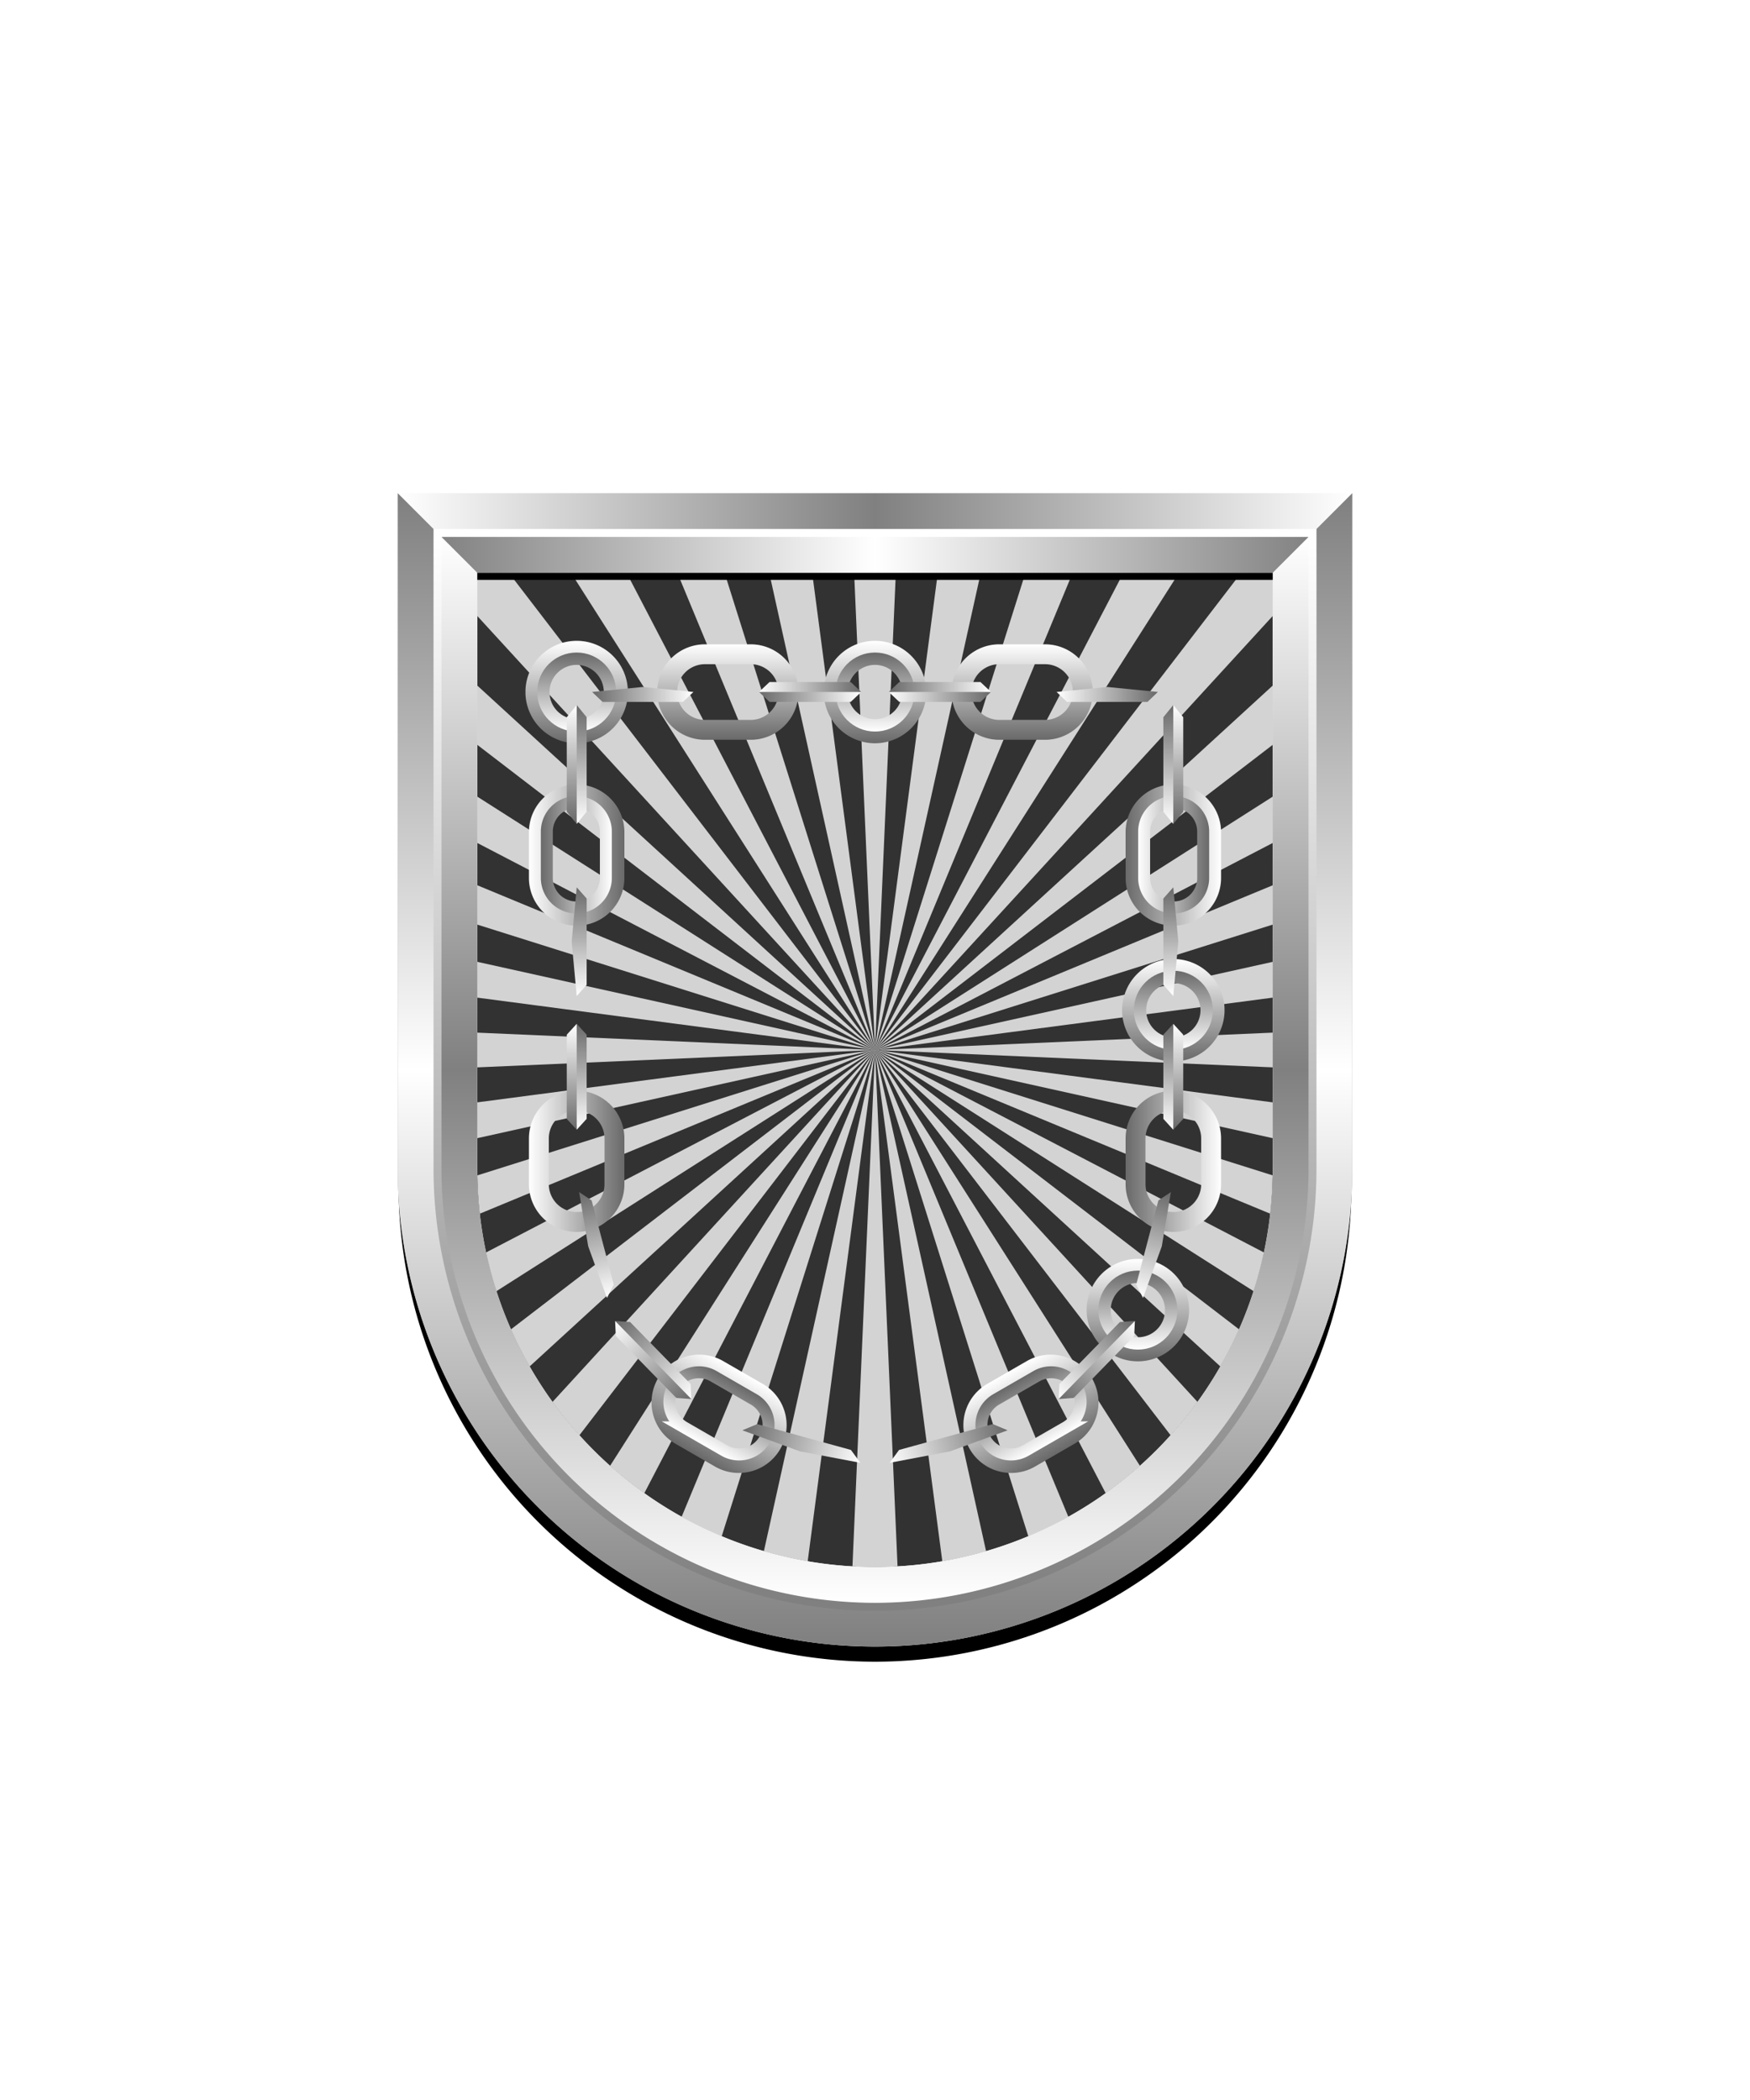
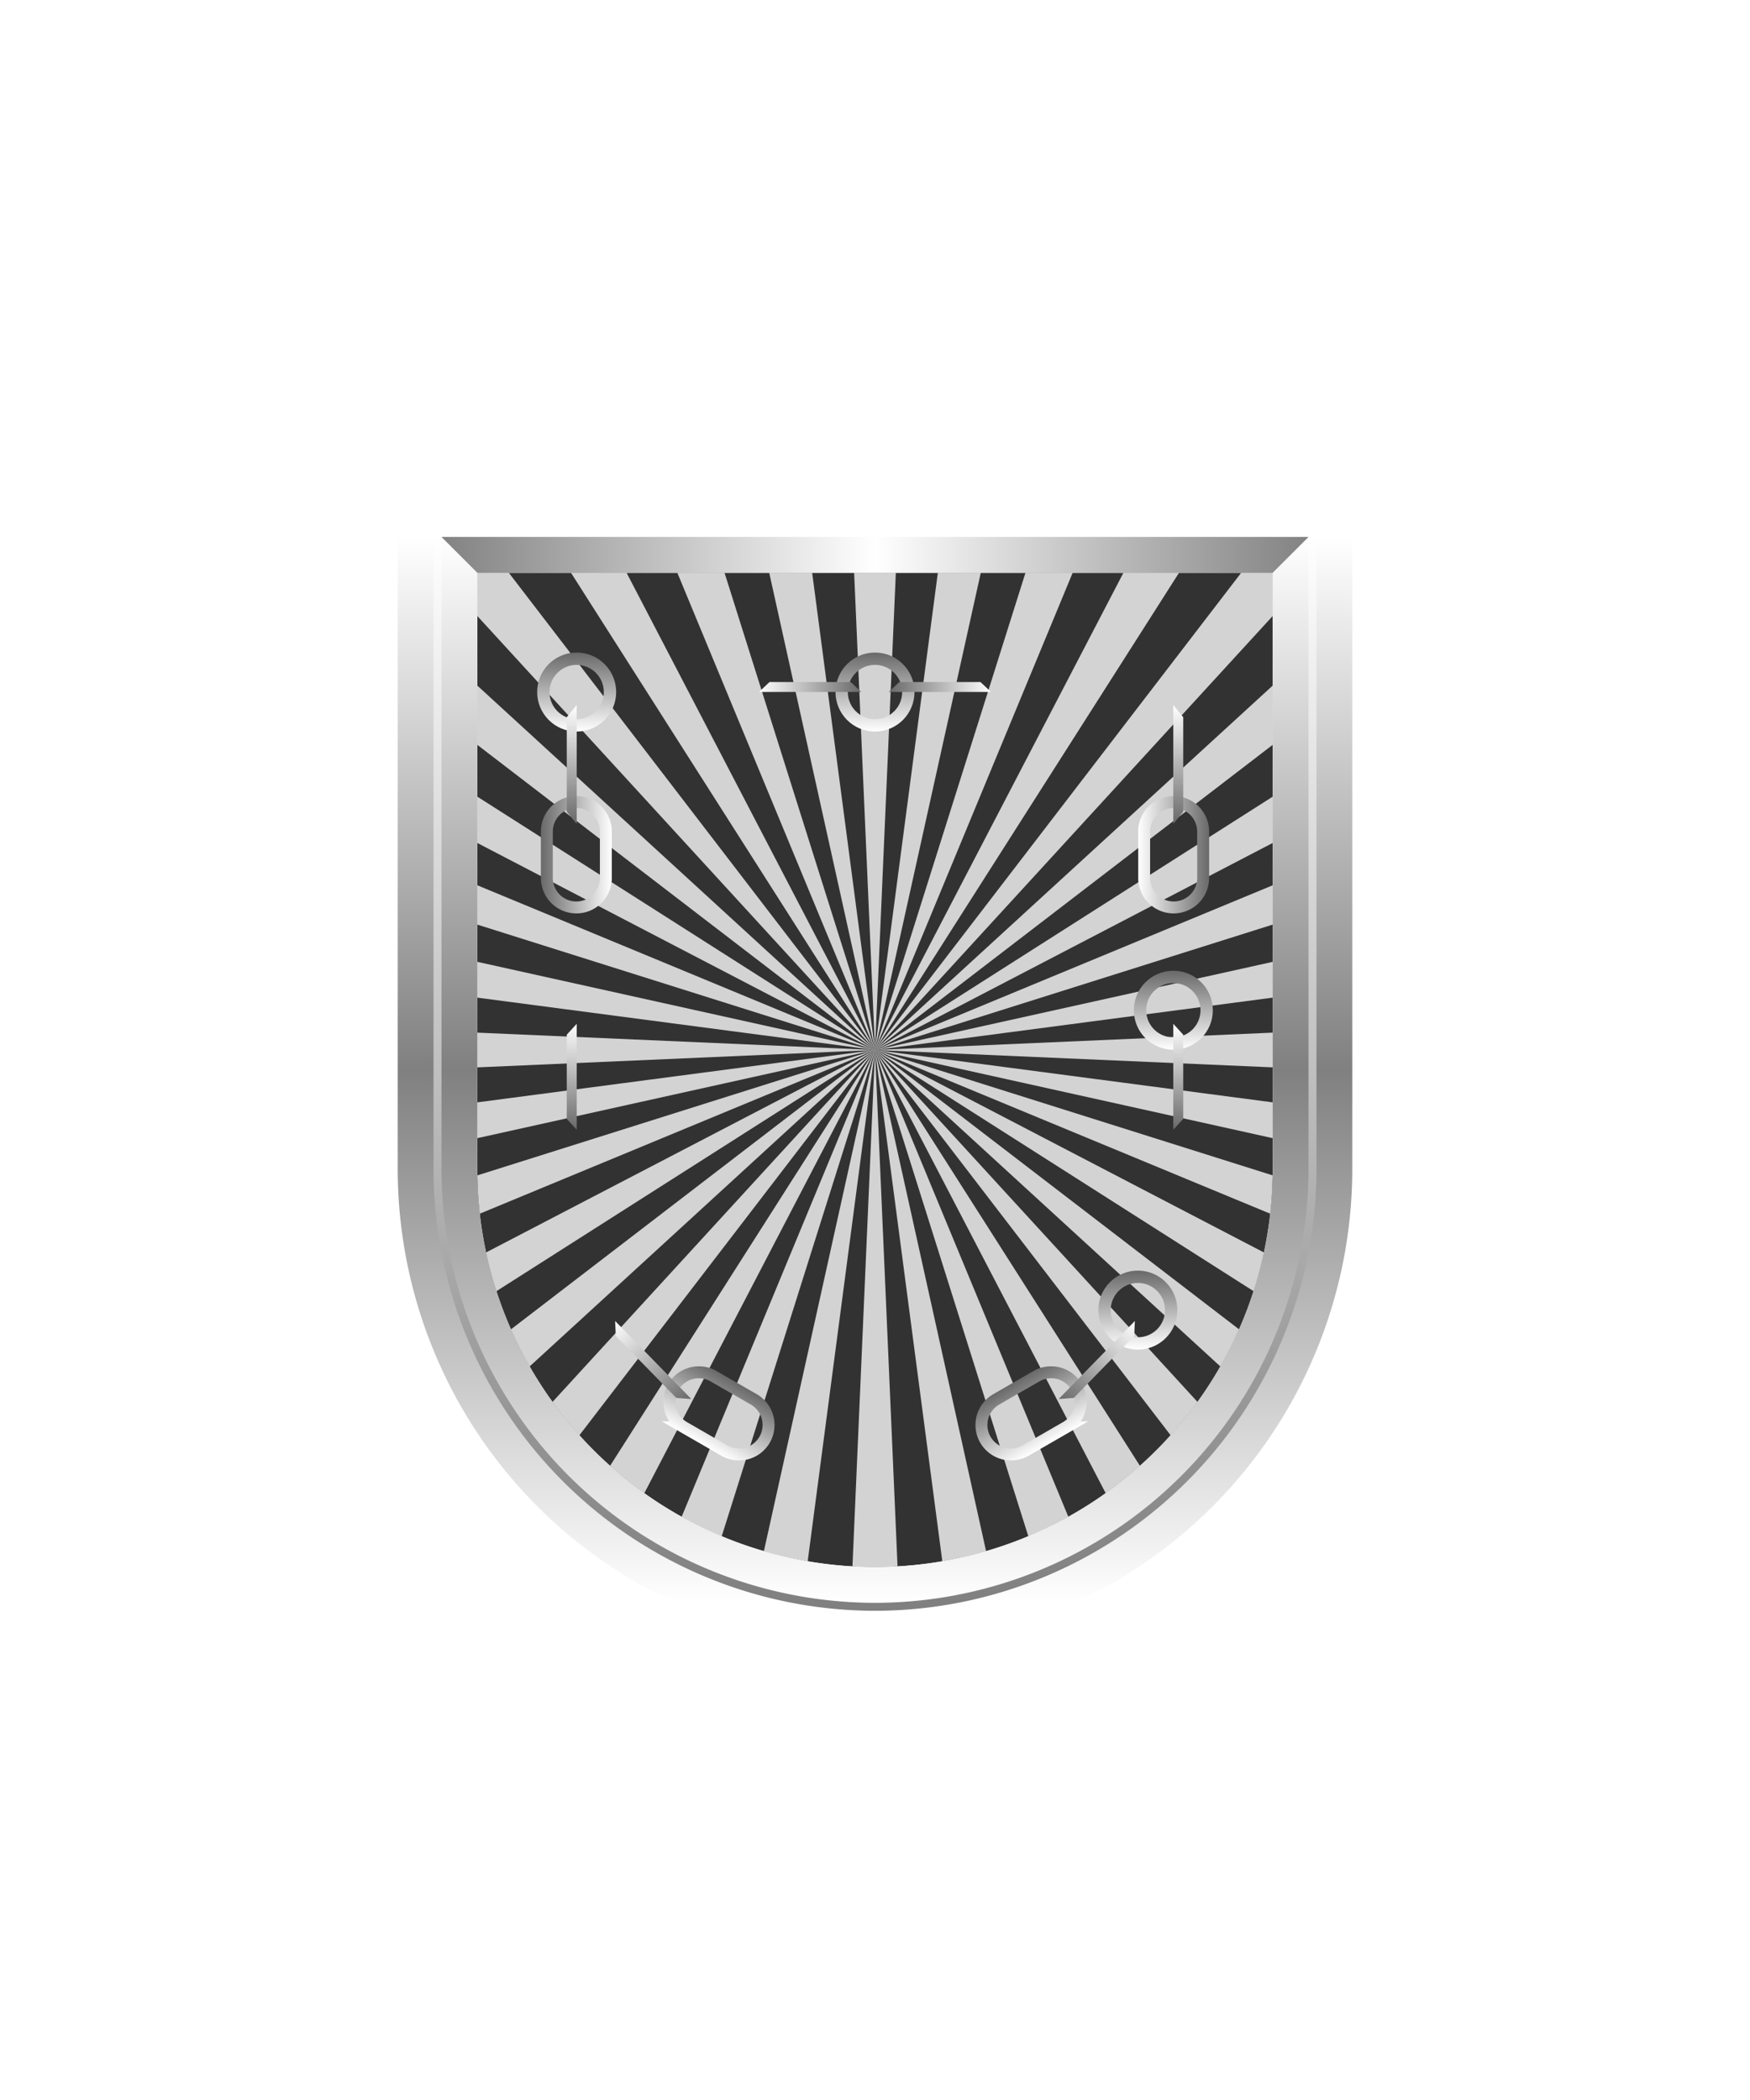
<svg xmlns="http://www.w3.org/2000/svg" xmlns:xlink="http://www.w3.org/1999/xlink" viewBox="0 0 220 264">
  <path d="M60 72v75a50 50 0 0 0 50 50 50 50 0 0 0 50-50V72Z" fill="#323232" />
  <path d="M107.166 196.915 110 132l2.834 64.915c-.938.053-1.882.085-2.834.085-.952 0-1.9-.032-2.834-.085Zm16.8-1.907L110 132l8.462 64.273a49.878 49.878 0 0 0 5.506-1.265h-.002Zm10.343-4.317L110 132l19.278 61.143a49.743 49.743 0 0 0 5.033-2.452h-.002Zm9-6.41L110 132l29 55.715a50.436 50.436 0 0 0 4.307-3.434h.002Zm7.236-8.035L110 132l37.168 48.438a50.132 50.132 0 0 0 3.375-4.192h.002Zm-77.711 4.192L110 132l-40.543 44.245a50.066 50.066 0 0 0 3.375 4.193h.002ZM81 187.715 110 132l-33.307 52.281A50.117 50.117 0 0 0 81 187.715Zm9.725 5.428L110 132l-24.311 58.691c1.63.911 3.31 1.73 5.032 2.452h.004Zm69.26-45.384L110 132l49.683 20.579c.176-1.586.275-3.193.298-4.82h.004Zm.015-17.942L110 132l50 2.183v-4.366Zm0-8.9L110 132l50-6.583v-4.5Zm0-9.626L110 132l50-15.765v-4.944Zm0-11.143L110 132l50-26.029v-5.823Zm-1.1 57.308L110 132l47.6 30.323c.516-1.6.95-3.225 1.3-4.869v.002Zm-3.125 9.668L110 132l43.418 39.785a49.516 49.516 0 0 0 2.354-4.663l.003.002ZM160 138.583 110 132l50 11.085v-4.502Zm-93.418 33.2L110 132l-45.772 35.122a49.807 49.807 0 0 0 2.354 4.663v-.002Zm34.956 24.488L110 132l-13.969 63.008c1.81.525 3.649.947 5.507 1.265v-.002ZM96.7 72l13.3 60-7.9-60h-5.4Zm-24.924 0L110 132 78.766 72h-6.99Zm35.6 0L110 132l2.62-60h-5.244Zm-22.229 0L110 132 91.082 72h-5.935Zm32.753 0-7.9 60 13.3-60h-5.4Zm42.1 0h-3.96L110 132l50-54.566V72Zm0 14.183L110 132l50-38.367v-7.45ZM141.234 72 110 132l38.224-60h-6.99Zm-12.316 0L110 132l24.853-60h-5.935ZM60 125.417 110 132l-50-11.085v4.502Zm0 17.668L110 132l-50 6.583v4.502Zm0-8.9L110 132l-50-2.183v4.368ZM60 72v5.435L110 132 63.96 72H60Zm.317 80.579L110 132l-49.981 15.759c.024 1.627.123 3.234.298 4.82Zm2.085 9.744L110 132l-48.9 25.454c.35 1.644.784 3.269 1.3 4.869h.002ZM60 93.634 110 132 60 86.183v7.451Zm0 12.337L110 132l-50-31.853v5.824Zm0 10.264L110 132l-50-20.711v4.946Z" fill="#d3d3d3" />
  <defs>
    <linearGradient gradientTransform="translate(5.84 -1.2)" gradientUnits="userSpaceOnUse" id="h71-a" x1="-5.84" x2="5.84" y1="2.76" y2="2.76">
      <stop offset="0" stop-color="#696969" />
      <stop offset="1" stop-color="#fff" />
    </linearGradient>
    <linearGradient id="h71-h" x1="5.84" x2="-5.84" xlink:href="#h71-a" y1="1.83" y2="1.83" />
    <linearGradient gradientUnits="userSpaceOnUse" id="h71-b" x1="8.88" x2="8.88" y2="12">
      <stop offset="0" stop-color="#fff" />
      <stop offset="1" stop-color="#696969" />
    </linearGradient>
    <linearGradient id="h71-e" x1="8.88" x2="8.88" xlink:href="#h71-b" y1="10.42" y2="1.5" />
    <linearGradient id="h71-c" x1="6.44" x2="6.44" xlink:href="#h71-b" y2="12.88" />
    <linearGradient id="h71-d" x1="6.44" x2="6.44" xlink:href="#h71-b" y1="11.4" y2="1.48" />
    <symbol id="h71-g" viewBox="0 0 12.88 12.88">
-       <path d="M6.44 11.63a5.19 5.19 0 1 1 5.19-5.19 5.2 5.2 0 0 1-5.19 5.19Z" fill="none" stroke="url(#h71-c)" stroke-miterlimit="10" stroke-width="2.5" />
+       <path d="M6.44 11.63Z" fill="none" stroke="url(#h71-c)" stroke-miterlimit="10" stroke-width="2.5" />
      <circle cx="6.44" cy="6.44" fill="none" r="4.19" stroke="url(#h71-d)" stroke-miterlimit="10" stroke-width="1.55" />
    </symbol>
    <symbol id="h71-f" viewBox="0 0 17.75 12">
-       <path d="M6 10.75a4.75 4.75 0 0 1 0-9.5h5.75a4.75 4.75 0 0 1 0 9.5Z" fill="none" stroke="url(#h71-b)" stroke-miterlimit="10" stroke-width="2.5" />
      <path d="M11.79 2.25H6a3.71 3.71 0 0 0 0 7.42h5.83a3.71 3.71 0 1 0 0-7.42Z" fill="none" stroke="url(#h71-e)" stroke-miterlimit="10" stroke-width="1.5" />
    </symbol>
    <symbol id="h71-j" viewBox="0 0 34.31 104.61">
      <use height="12" transform="rotate(-29.96 179.8 49.53)" width="17.75" xlink:href="#h71-f" />
      <use height="12" transform="matrix(0 -1 -1 0 33.88 74.31)" width="17.75" xlink:href="#h71-f" />
      <use height="12" transform="matrix(0 -1 -1 0 33.88 35.81)" width="17.75" xlink:href="#h71-f" />
      <use height="12" transform="translate(0 .44)" width="17.75" xlink:href="#h71-f" />
      <use height="12.88" transform="translate(16.98 77.7)" width="12.88" xlink:href="#h71-g" />
      <use height="12.88" transform="translate(21.44)" width="12.88" xlink:href="#h71-g" />
      <use height="12.88" transform="translate(21.44 40)" width="12.88" xlink:href="#h71-g" />
    </symbol>
    <symbol id="h71-i" viewBox="0 0 11.68 2.5">
-       <path d="m11.68 1.25-1.2 1.25H1.2L0 1.25 5.84.62Z" fill="url(#h71-a)" />
      <path d="m10.48 0 1.2 1.25H0L1.2 0Z" fill="url(#h71-h)" />
    </symbol>
    <symbol id="h71-k" viewBox="0 0 37.01 98.95">
      <use height="2.5" transform="matrix(-1.1 0 0 1 12.84 0)" width="11.68" xlink:href="#h71-i" />
      <use height="2.5" transform="matrix(-1.09 0 0 1 33.82 0)" width="11.68" xlink:href="#h71-i" />
      <use height="2.5" transform="matrix(0 1.14 -1 0 37.01 42.97)" width="11.68" xlink:href="#h71-i" />
      <use height="2.5" transform="matrix(0 1.17 -1 0 37.01 25.81)" width="11.68" xlink:href="#h71-i" />
      <use height="2.5" transform="matrix(0 1.28 -1 0 37.01 2.89)" width="11.68" xlink:href="#h71-i" />
      <use height="2.5" transform="matrix(-.3 1.14 -.97 -.25 36.67 64.43)" width="11.68" xlink:href="#h71-i" />
      <use height="2.5" transform="matrix(-.82 .84 -.72 -.7 31.83 81.2)" width="11.68" xlink:href="#h71-i" />
      <use height="2.5" transform="matrix(-1.27 .35 -.27 -.96 15.27 95.27)" width="11.68" xlink:href="#h71-i" />
    </symbol>
    <symbol id="h71-m" viewBox="0 0 42.2 104.61">
      <use height="104.61" transform="translate(7.88)" width="34.32" xlink:href="#h71-j" />
      <use height="98.95" transform="translate(0 5.18)" width="37.01" xlink:href="#h71-k" />
    </symbol>
    <filter id="h71-l">
      <feDropShadow dx="0" dy="1.5" stdDeviation="0" />
    </filter>
  </defs>
  <g filter="url(#h71-l)">
    <use height="12.88" transform="translate(103.56 80.56)" width="12.88" xlink:href="#h71-g" />
    <use height="12.88" transform="translate(103.56 177.56)" width="12.88" xlink:href="#h71-g" />
    <use height="104.61" transform="translate(111.74 80.56)" width="42.2" xlink:href="#h71-m" />
    <use height="104.61" transform="matrix(-1 0 0 1 108.26 80.56)" width="42.2" xlink:href="#h71-m" />
  </g>
  <defs>
    <linearGradient id="fr0-a" x1="0" x2="0" y1="0" y2="1">
      <stop offset="0" stop-color="#fff" />
      <stop offset=".5" stop-color="gray" />
      <stop offset="1" stop-color="#fff" />
    </linearGradient>
    <linearGradient id="fr0-c" x1="0" x2="1" xlink:href="#fr0-a" y1="0" y2="0" />
    <linearGradient id="fr0-b" x1="0" x2="1" y1="0" y2="0">
      <stop offset="0" stop-color="gray" />
      <stop offset=".5" stop-color="#fff" />
      <stop offset="1" stop-color="gray" />
    </linearGradient>
    <linearGradient id="fr0-d" x1="0" x2="0" xlink:href="#fr0-b" y1="0" y2="1" />
    <linearGradient id="fr0-e" x1="0" x2="0" y1="1" y2="0">
      <stop offset="0" stop-color="gray" />
      <stop offset="1" stop-color="#fff" />
    </linearGradient>
  </defs>
-   <path d="M110 204a55.06 55.06 0 0 1-55-55V68h110v81a55.06 55.06 0 0 1-55 55Z" fill="none" stroke="#000" stroke-width="9.8" />
  <path d="M110 202a55.06 55.06 0 0 1-55-55V67h110v80a55.06 55.06 0 0 1-55 55Z" fill="none" stroke="url(#fr0-a)" stroke-width="10" />
-   <path d="M55 67h110l5-5H50Z" fill="url(#fr0-c)" />
  <path d="m55 67 5 5h100l5-5Z" fill="url(#fr0-b)" />
-   <path d="M165 67v80a55 55 0 0 1-110 0V67l-5-5v85a60 60 0 0 0 120 0V62Z" fill="url(#fr0-d)" />
  <path d="M110 202a55.06 55.06 0 0 1-55-55V67h110v80a55.06 55.06 0 0 1-55 55Z" fill="none" stroke="url(#fr0-e)" />
  <path d="M0 0h220v264H0z" fill="none" />
</svg>